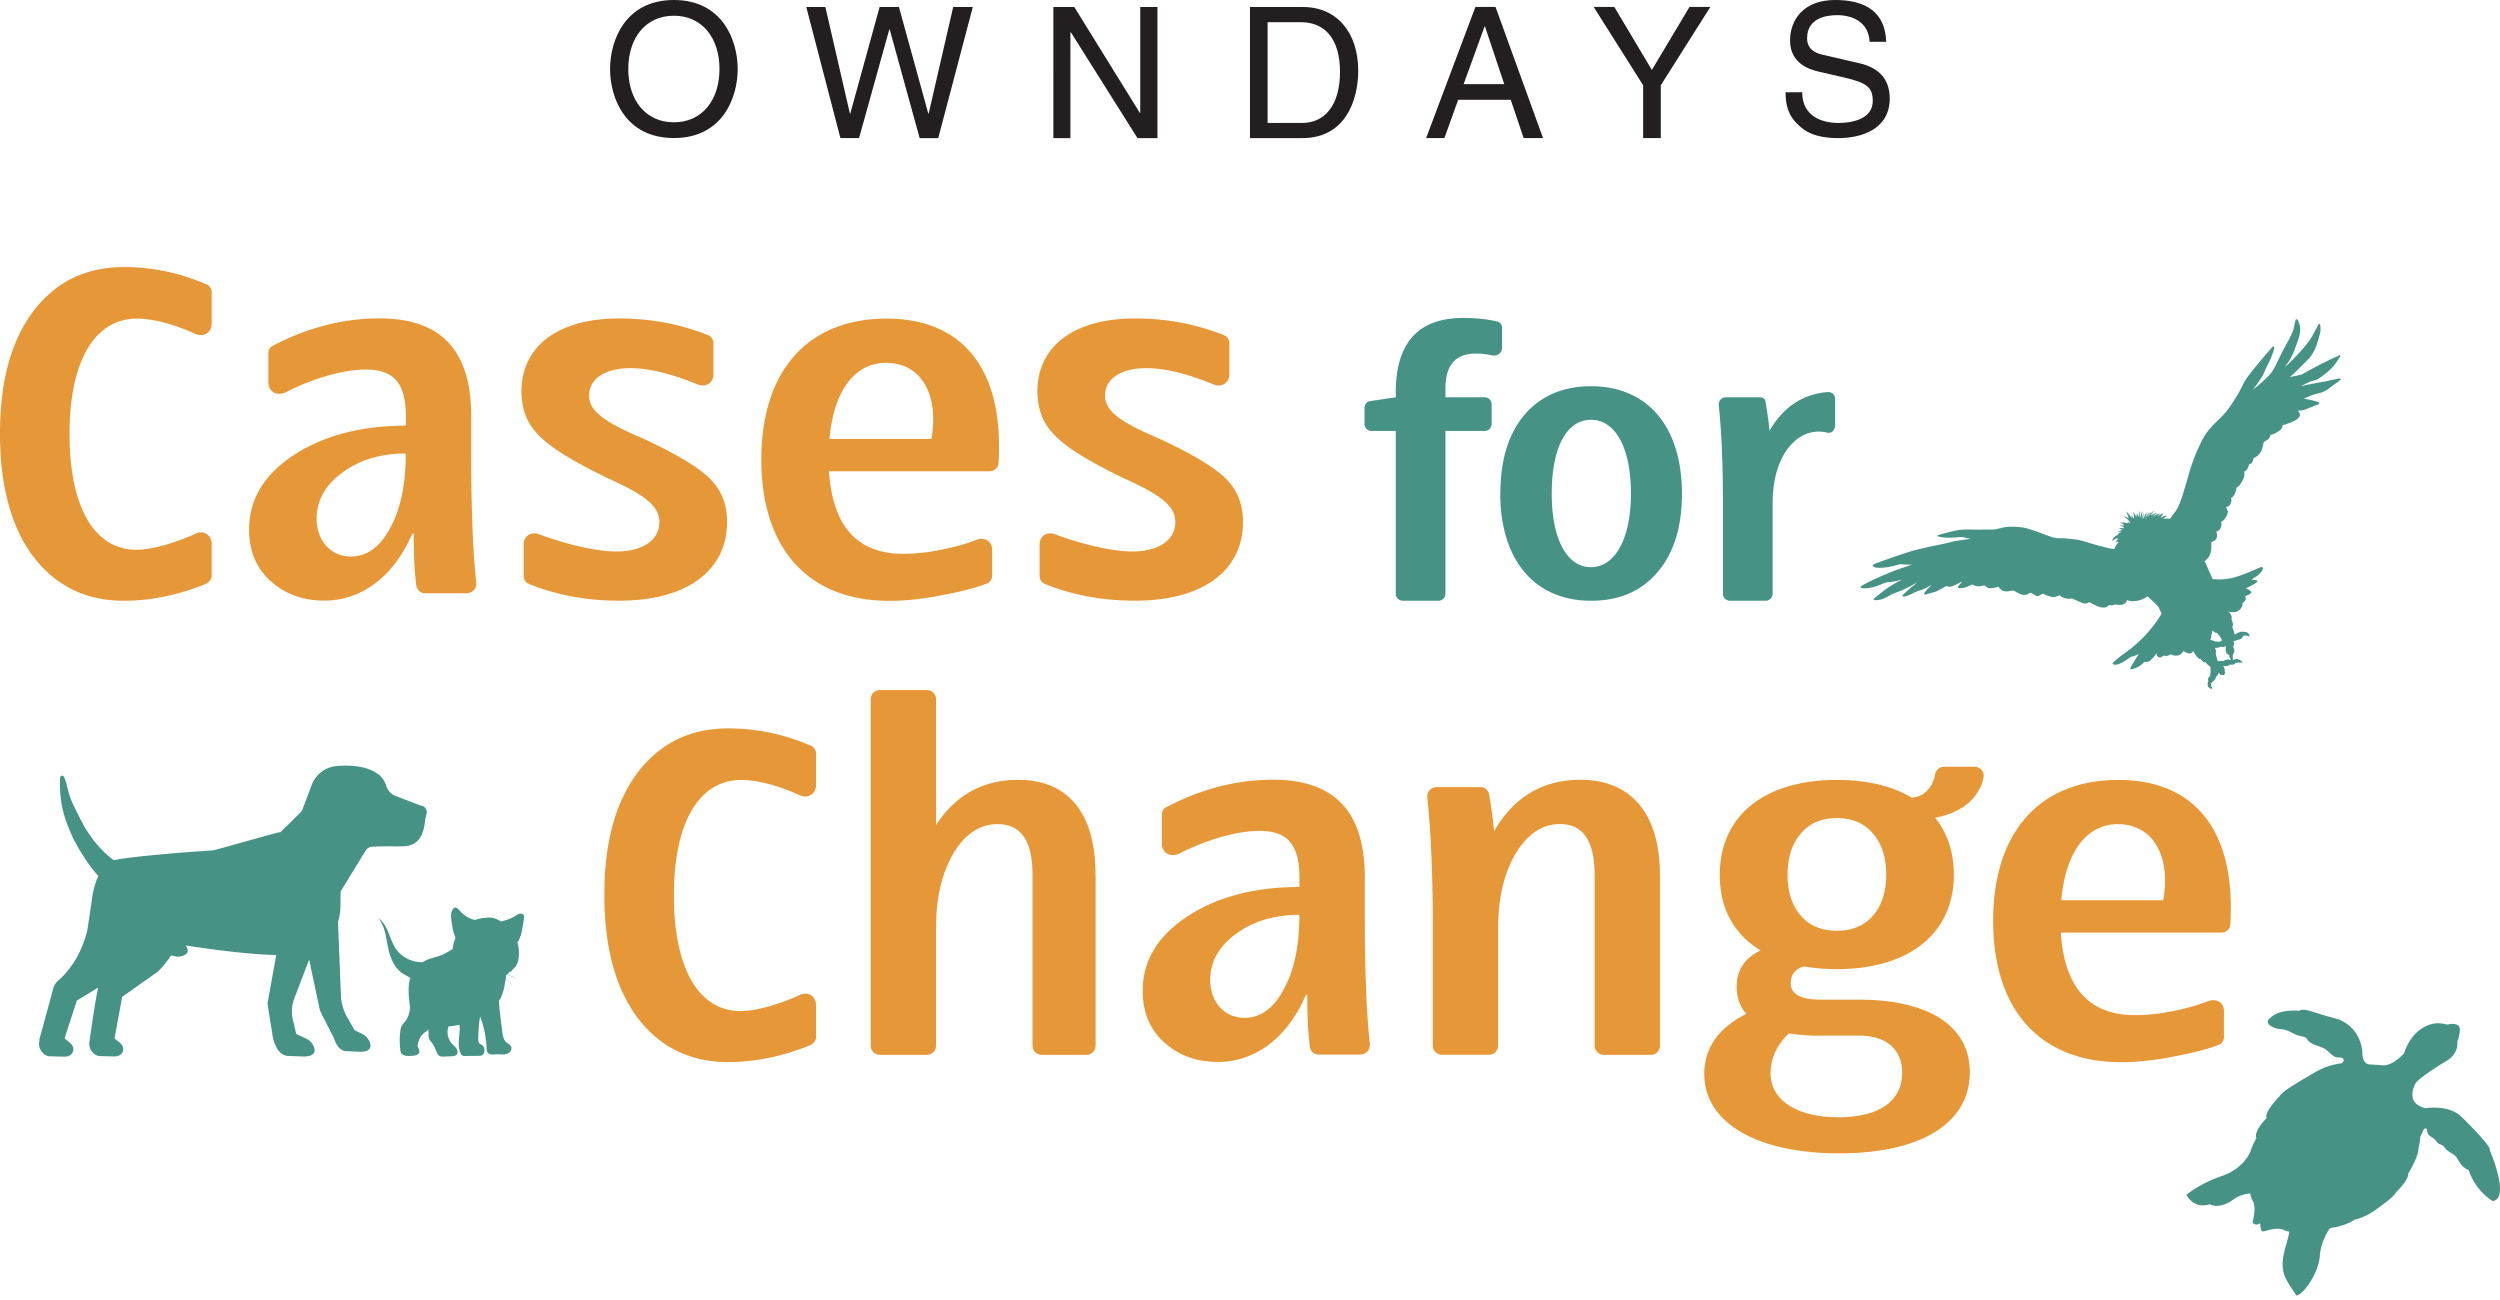
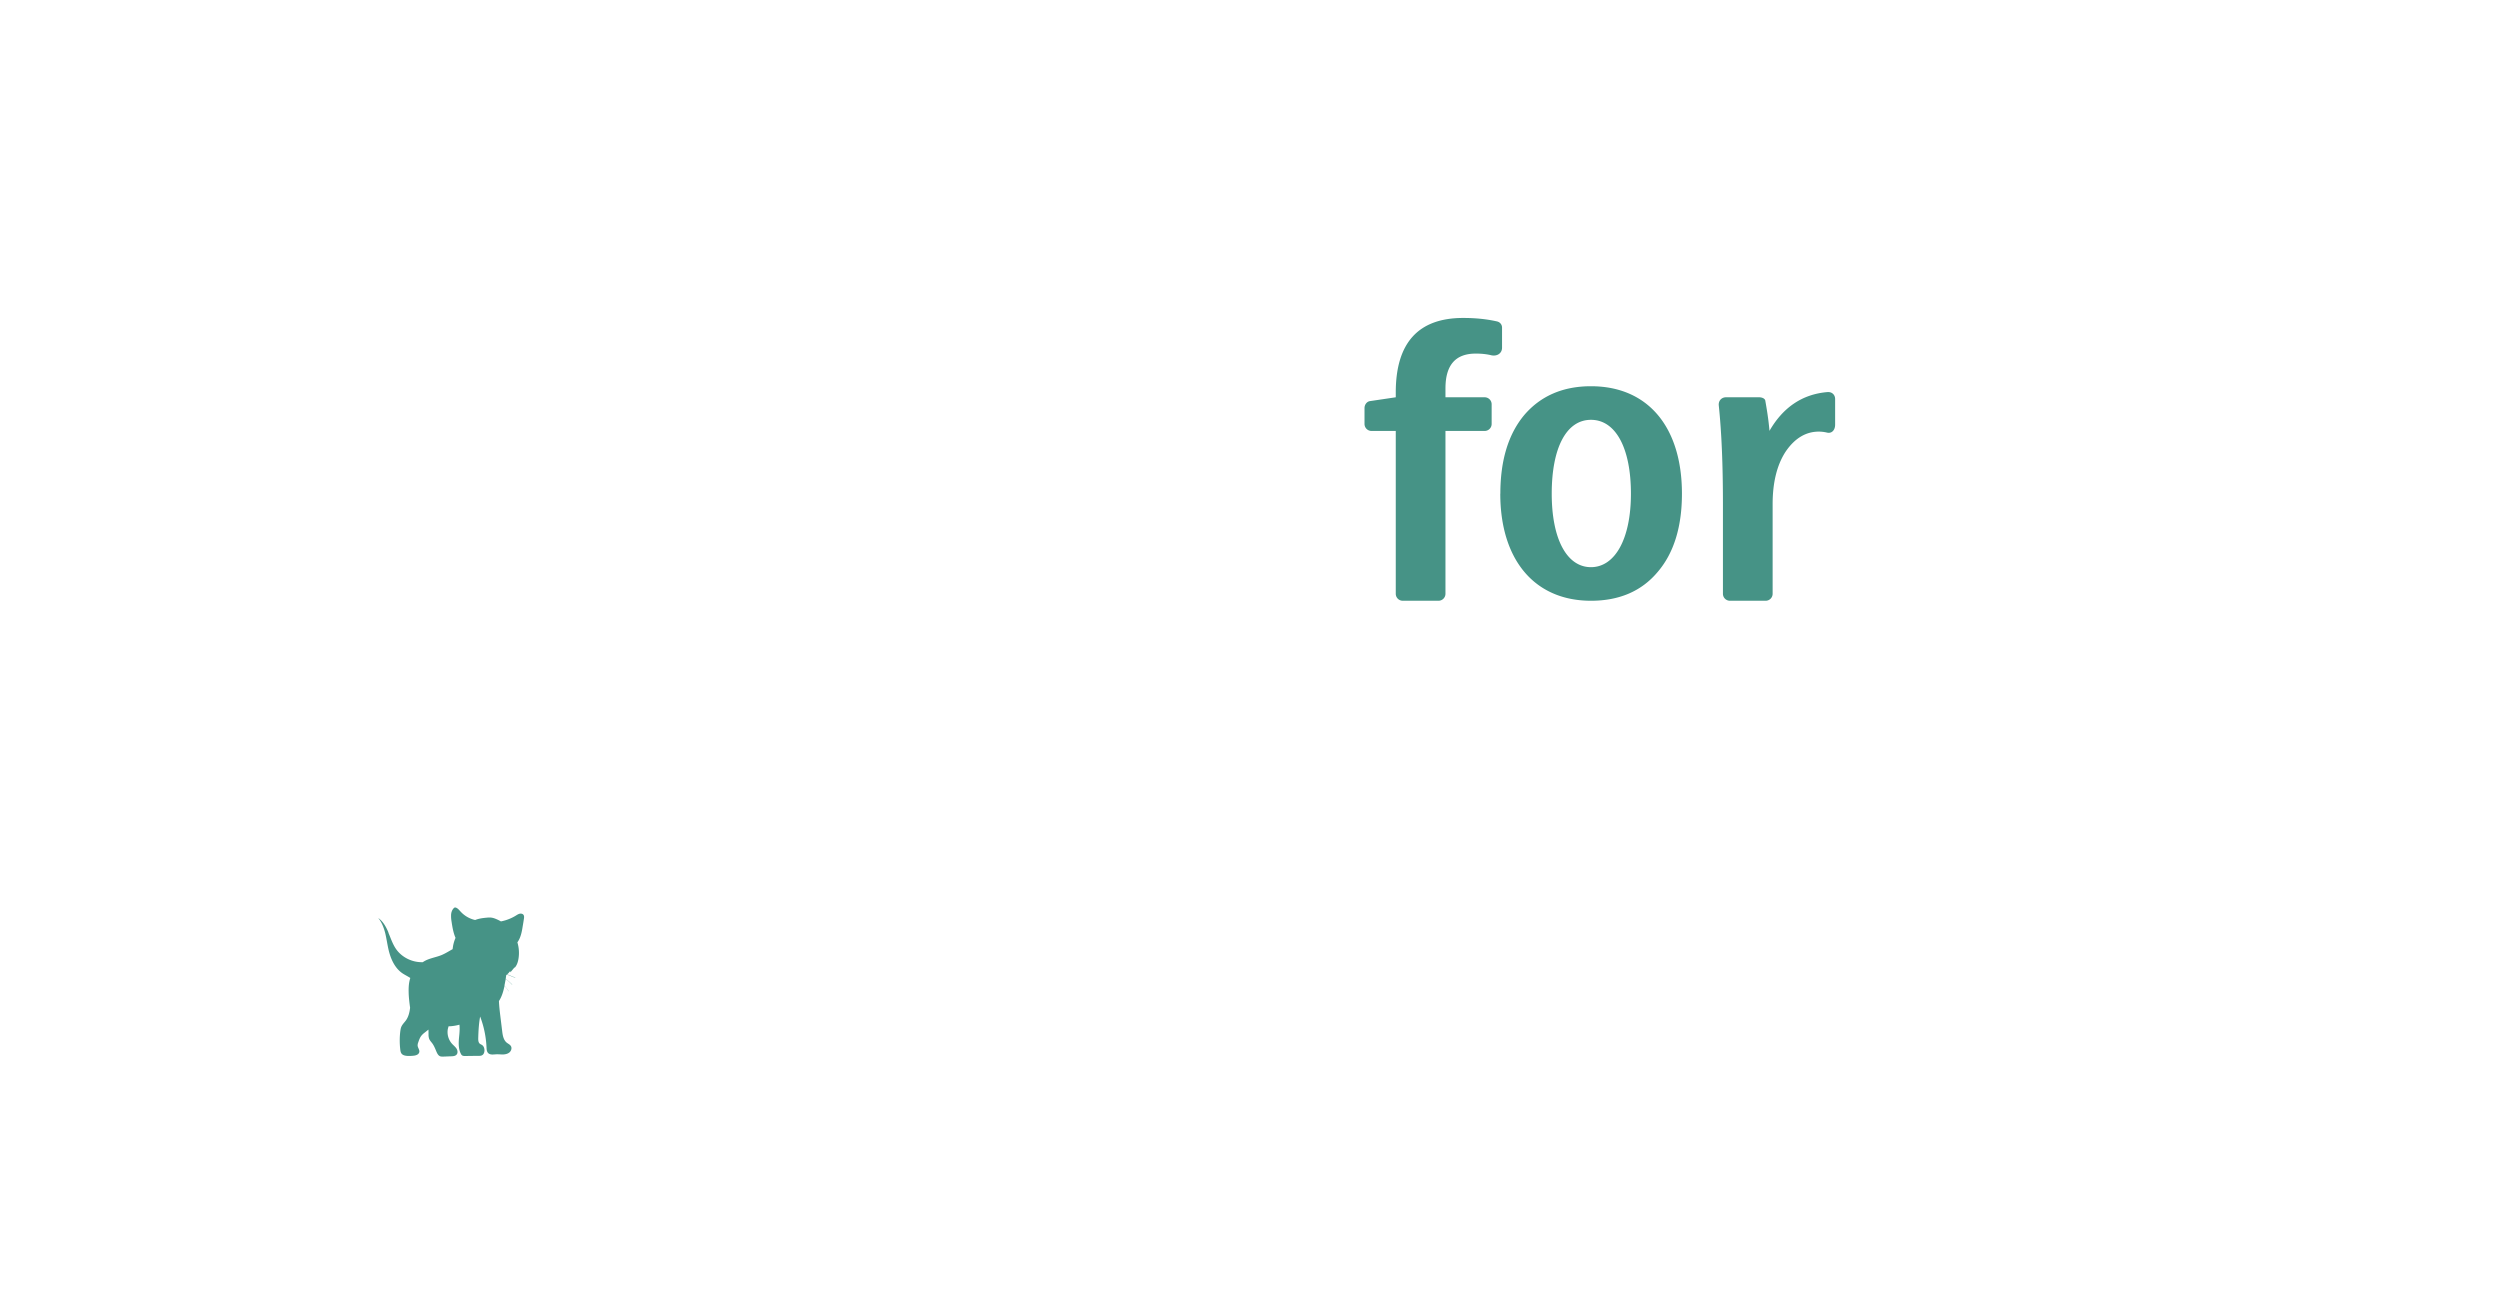
<svg xmlns="http://www.w3.org/2000/svg" width="300" height="156" fill="none" viewBox="0 0 300 156">
  <path fill="#469386" d="m46.603 111.913.131.316c.229.571.44 1.142.79 1.651.712 1.028 1.977 1.625 3.215 1.581.018-.017.036-.026.062-.044.659-.43 1.484-.518 2.204-.816.457-.194.879-.466 1.31-.703a6.52 6.52 0 0 1 .06-.413c0-.035.01-.061.018-.096.062-.29.15-.571.272-.844-.263-.606-.377-1.273-.474-1.932a3.9 3.9 0 0 1-.061-.843c.017-.281.114-.571.307-.773.035-.035.07-.07.114-.088.07-.026.14 0 .211.027.21.096.36.298.527.474a3.35 3.35 0 0 0 1.73.992c.43-.175.905-.237 1.37-.281.202-.017.413-.035.615 0 .158.027.308.071.457.132.22.088.44.193.65.316a5.27 5.27 0 0 0 1.045-.316 5.02 5.02 0 0 0 .755-.386c.14-.088.29-.185.448-.22.167-.035.36 0 .457.132.097.131.08.316.053.483-.044.29-.088.571-.14.861-.106.685-.238 1.405-.642 1.958.193.633.237 1.309.132 1.959-.062.386-.185.781-.44 1.071 0 0 0-.017-.008-.017-.026 0-.044.017-.062.035-.158.184-.307.369-.465.553 0-.053-.018-.114-.018-.167-.105.15-.228.29-.369.404l.975.387s.01.009 0 .017c0 0 0 .009-.017.009l-.984-.386s-.053.052-.088.079v.009c-.017.14-.035.281-.061.421.272.22.535.439.781.685v.018h-.018a7.981 7.981 0 0 0-.763-.677 4.26 4.26 0 0 1-.062.334c-.026.15-.052.299-.088.448.176.22.352.448.519.676v.018h-.01a9.401 9.401 0 0 0-.5-.659c-.131.65-.316 1.291-.667 1.827.017.527.079 1.063.14 1.59.08.667.167 1.344.246 2.011.062.51.15 1.072.553 1.397.167.131.378.219.492.404.15.237.044.571-.166.755-.211.184-.51.246-.791.255-.281 0-.562-.035-.843-.018-.308.018-.659.079-.896-.123-.202-.175-.22-.474-.228-.746a11.853 11.853 0 0 0-.764-3.663c-.159.852-.203 1.722-.229 2.6 0 .246.009.518.202.667.08.062.167.088.246.141.21.132.299.395.299.65v.061c-.018.185-.08.387-.237.492-.141.106-.334.106-.501.106-.518 0-1.036.008-1.555.017-.131 0-.28 0-.395-.079a.493.493 0 0 1-.14-.184c-.282-.545-.282-1.177-.238-1.783.035-.378.08-.756.088-1.142 0-.193 0-.378-.026-.571a5.381 5.381 0 0 1-1.186.193h-.114c-.026.088-.053.176-.079.273-.14.641.053 1.343.492 1.826.175.194.395.361.536.58.14.22.184.536 0 .729-.15.167-.404.185-.624.193-.316.009-.624.027-.94.035-.132 0-.272.009-.395-.035-.246-.096-.369-.369-.474-.615-.14-.342-.281-.685-.5-.974-.124-.159-.264-.308-.343-.501a1.407 1.407 0 0 1-.08-.509c0-.202-.008-.404-.008-.607-.14.115-.29.229-.43.343a2.44 2.44 0 0 0-.387.351c-.202.238-.307.536-.404.826a1.025 1.025 0 0 0-.08.369c0 .202.133.386.185.58a.418.418 0 0 1 .009.254c-.07.281-.404.387-.685.413a4.763 4.763 0 0 1-.703.026c-.28-.017-.597-.07-.755-.307-.088-.132-.114-.29-.132-.448a9.187 9.187 0 0 1 0-2.196c.027-.193.053-.386.132-.562.132-.29.369-.509.553-.764.308-.439.43-.975.492-1.502-.088-.641-.167-1.291-.175-1.941-.01-.553.026-1.115.201-1.634-.307-.202-.658-.368-.957-.57-.904-.624-1.388-1.704-1.642-2.767-.158-.668-.246-1.344-.404-2.011-.167-.668-.413-1.327-.852-1.854.597.413.957 1.09 1.238 1.757h-.017Z" />
-   <path fill="#E69738" d="M3.952 66.733C1.317 63.176 0 58.25 0 52.013c0-6.236 1.317-11.05 3.952-14.606 2.688-3.557 6.306-5.358 10.918-5.358 3.293 0 6.64.659 9.924 2.082.387.167.606.544.606.93v3.778c0 1.097-.983 1.695-2.028 1.203-2.354-1.098-4.99-1.81-6.913-1.81-5.103 0-8.115 5.086-8.115 13.842 0 8.757 2.96 13.895 8.01 13.895 1.81 0 4.55-.764 7.07-1.914.984-.492 1.976.105 1.976 1.203v3.83c0 .386-.272.763-.711.983-3.399 1.37-6.693 2.02-9.82 2.02-4.602 0-8.229-1.81-10.917-5.358Zm28.458 2.951c-1.705-1.59-2.521-3.662-2.521-6.13 0-3.557 1.756-6.57 5.322-8.915 3.566-2.345 8.063-3.557 13.49-3.557v-1.098c0-3.944-1.37-5.639-4.821-5.639-2.635 0-6.306 1.037-9.6 2.732-1.045.492-2.081-.053-2.081-1.203v-3.505c0-.325.166-.711.544-.878 4.172-2.187 8.45-3.285 12.78-3.285 7.456 0 11.022 3.882 11.022 11.76v4.436c0 6.288.167 11.488.606 15.537.053.712-.492 1.256-1.203 1.256h-4.936c-.492 0-.931-.325-1.045-.878-.22-1.528-.325-3.663-.325-6.289h-.167c-2.143 5.033-5.982 8.045-10.584 8.045-2.573 0-4.769-.816-6.473-2.406l-.009.017Zm14.421-6.35c1.265-2.3 1.862-5.252 1.862-8.915-3.013 0-5.542.765-7.624 2.302-2.029 1.475-3.074 3.337-3.074 5.524 0 2.626 1.704 4.54 4.11 4.54 1.924 0 3.514-1.15 4.717-3.442l.009-.009Zm16.617 6.728a1.01 1.01 0 0 1-.606-.931v-3.83c0-.983.879-1.528 1.81-1.203 3.346 1.256 6.965 2.082 9.319 2.082 3.126 0 5.155-1.37 5.155-3.505 0-1.914-1.59-3.232-6.359-5.366-8.115-3.996-10.039-6.016-10.197-10.285 0-5.524 4.444-8.81 11.734-8.81 3.733 0 7.29.66 10.698 2.02.386.168.606.545.606.932v3.777c0 .983-.931 1.59-1.862 1.203-3.18-1.309-5.867-1.968-8.116-1.968-3.012 0-4.936 1.257-4.936 3.285 0 1.748 1.537 3.066 6.307 5.086 4.057 1.862 6.798 3.504 8.168 4.865 1.37 1.37 2.081 3.066 2.081 5.2 0 5.911-4.883 9.468-12.946 9.468-3.89 0-7.51-.659-10.856-2.02Zm56.379-14.492c-.053.606-.545.984-1.098.984H99.476c.44 6.622 3.399 9.907 8.941 9.907 1.59 0 3.452-.22 5.542-.711 1.204-.273 2.302-.606 3.233-.984.983-.325 1.862.167 1.862 1.203v3.118c0 .387-.22.764-.606.931-1.423.545-3.18.984-5.261 1.37-2.354.492-4.55.712-6.474.712-9.705 0-15.352-6.236-15.352-16.96s5.647-16.908 15.028-16.908c8.721 0 13.49 5.525 13.49 15.265 0 .659 0 1.37-.052 2.082v-.009Zm-8.063-2.898c.167-.817.219-1.643.219-2.407 0-4.102-2.195-6.728-5.647-6.728-3.786 0-6.306 3.39-6.798 9.135h12.226Zm13.596 17.39a1.01 1.01 0 0 1-.606-.931v-3.83c0-.983.878-1.528 1.809-1.203 3.346 1.256 6.965 2.082 9.319 2.082 3.127 0 5.155-1.37 5.155-3.505 0-1.914-1.589-3.232-6.358-5.366-8.116-3.996-10.039-6.016-10.197-10.285 0-5.524 4.444-8.81 11.734-8.81 3.732 0 7.289.66 10.697 2.02.387.168.606.545.606.932v3.777c0 .983-.931 1.59-1.862 1.203-3.179-1.309-5.867-1.968-8.115-1.968-3.013 0-4.936 1.257-4.936 3.285 0 1.748 1.537 3.066 6.306 5.086 4.058 1.862 6.798 3.504 8.168 4.865 1.37 1.37 2.082 3.066 2.082 5.2 0 5.911-4.884 9.468-12.946 9.468-3.891 0-7.51-.659-10.856-2.02Z" />
  <path fill="#469386" d="M173.456 46.594v1.08h4.707a.84.84 0 0 1 .835.834v2.372a.84.84 0 0 1-.835.834h-4.707v19.543a.84.84 0 0 1-.835.834h-4.295a.84.84 0 0 1-.834-.834V51.714h-2.916a.84.84 0 0 1-.834-.834v-1.915c0-.413.289-.79.667-.834l3.083-.457v-.58c0-5.946 2.705-8.94 8.089-8.94 1.414 0 2.749.122 4.04.412.378.08.624.378.624.747v2.415c0 .668-.58 1.036-1.247.913-.668-.166-1.291-.21-1.915-.21-2.415 0-3.627 1.37-3.627 4.163Zm6.587 12.647c0-3.996.957-7.149 2.872-9.441 1.958-2.284 4.628-3.452 8.001-3.452 6.877 0 10.917 4.945 10.917 12.893 0 3.953-.957 7.115-2.916 9.398-1.914 2.284-4.584 3.452-8.001 3.452-6.798 0-10.882-4.945-10.882-12.85h.009Zm15.669 0c0-5.489-1.836-8.862-4.796-8.862s-4.708 3.373-4.708 8.862c0 5.49 1.836 8.819 4.708 8.819s4.796-3.373 4.796-8.819Zm23.591-12.191c.544-.043.913.334.913.835v3.074c0 .667-.413 1.08-.957.957a4.345 4.345 0 0 0-1.001-.123c-1.546 0-2.872.79-3.961 2.372-1.046 1.58-1.581 3.697-1.581 6.324v10.768a.84.84 0 0 1-.835.834h-4.295a.84.84 0 0 1-.834-.834V60.4c0-4.655-.167-8.608-.501-11.77-.044-.544.334-.957.879-.957h3.961c.377 0 .711.167.746.413.167.957.378 2.16.501 3.618 1.625-2.828 3.961-4.408 6.965-4.654Z" />
-   <path fill="#E69738" d="M76.474 122.093c-2.635-3.558-3.953-8.485-3.953-14.721 0-6.236 1.318-11.049 3.953-14.606 2.687-3.557 6.306-5.358 10.917-5.358 3.293 0 6.64.66 9.925 2.082.386.167.606.545.606.931v3.777c0 1.098-.984 1.695-2.03 1.203-2.353-1.098-4.988-1.81-6.911-1.81-5.103 0-8.116 5.086-8.116 13.843 0 8.756 2.96 13.894 8.01 13.894 1.81 0 4.55-.764 7.07-1.914.984-.492 1.977.105 1.977 1.203v3.829c0 .387-.273.764-.712.984-3.399 1.37-6.692 2.02-9.82 2.02-4.601 0-8.229-1.809-10.916-5.357Zm54.999-17.127v20.517c0 .606-.492 1.098-1.098 1.098H125a1.099 1.099 0 0 1-1.098-1.098v-20.517c0-4.049-1.37-6.07-4.172-6.07-2.143 0-3.891 1.151-5.323 3.505-1.37 2.354-2.081 5.305-2.081 8.915v14.167c0 .606-.492 1.098-1.098 1.098h-5.648a1.098 1.098 0 0 1-1.097-1.098V83.904c0-.606.491-1.098 1.097-1.098h5.648c.606 0 1.098.492 1.098 1.098v15.098c2.354-3.61 5.647-5.419 9.872-5.419 5.981 0 9.266 3.996 9.266 11.383h.009Zm8.168 20.078c-1.704-1.59-2.521-3.663-2.521-6.131 0-3.557 1.757-6.57 5.323-8.915 3.566-2.353 8.063-3.557 13.49-3.557v-1.098c0-3.943-1.37-5.638-4.821-5.638-2.635 0-6.307 1.036-9.6 2.731-1.045.492-2.082-.052-2.082-1.203v-3.505c0-.325.167-.71.545-.878 4.172-2.187 8.449-3.285 12.779-3.285 7.457 0 11.023 3.883 11.023 11.761v4.435c0 6.289.167 11.488.606 15.537.052.712-.492 1.256-1.204 1.256h-4.936c-.491 0-.931-.325-1.045-.878-.219-1.528-.325-3.662-.325-6.289h-.167c-2.143 5.033-5.981 8.046-10.583 8.046-2.574 0-4.769-.817-6.473-2.407l-.009.018Zm14.422-6.35c1.264-2.302 1.862-5.253 1.862-8.915-3.013 0-5.542.764-7.624 2.301-2.029 1.475-3.074 3.337-3.074 5.524 0 2.627 1.704 4.541 4.11 4.541 1.924 0 3.514-1.15 4.717-3.443l.009-.008Zm45.136-13.676v20.465c0 .606-.492 1.098-1.098 1.098h-5.648a1.099 1.099 0 0 1-1.098-1.098v-20.465c0-4.101-1.37-6.13-4.172-6.13-2.143 0-3.89 1.203-5.322 3.557-1.37 2.354-2.082 5.305-2.082 8.862v14.167c0 .606-.492 1.098-1.098 1.098h-5.647a1.099 1.099 0 0 1-1.098-1.098v-14.281c0-6.131-.219-11.33-.659-15.485-.052-.711.44-1.256 1.151-1.256h5.208c.492 0 .931.325 1.045.817.22 1.203.44 2.68.606 4.488 2.354-4.101 5.815-6.183 10.364-6.183 6.034 0 9.539 3.996 9.539 11.436l.009.008Zm37.679-13.016c.711 0 1.264.544 1.15 1.256-.492 2.46-2.521 4.269-5.814 4.866 1.484 1.862 2.248 4.154 2.248 6.842 0 7-5.322 11.33-14.035 11.33a23.13 23.13 0 0 1-3.952-.325c-1.045.272-1.59.983-1.59 2.02 0 1.309 1.203 1.967 3.619 1.967h4.549c8.502 0 13.324 3.232 13.324 8.704 0 6.131-5.867 9.741-15.686 9.741-9.82 0-16.179-3.663-16.179-9.521 0-3.118 1.704-5.525 5.042-7.22-.764-.878-1.151-1.967-1.151-3.232 0-2.02.931-3.443 2.855-4.374-3.233-2.02-4.884-5.033-4.884-9.082 0-7.061 5.323-11.382 14.035-11.382 3.619 0 6.64.711 8.994 2.134 1.485-.105 2.521-1.256 2.793-2.731.106-.607.545-.984 1.098-.984h3.566l.018-.009Zm-18.699 32.278c-1.265 0-2.468-.106-3.514-.273-1.484 1.423-2.195 3.013-2.195 4.813 0 3.232 3.232 5.253 8.115 5.253 4.884 0 7.677-1.915 7.677-5.367 0-2.793-1.924-4.435-5.209-4.435h-4.883l.009.009Zm2.248-12.587c1.809 0 3.294-.606 4.33-1.809 1.036-1.203 1.59-2.846 1.59-4.927 0-2.082-.545-3.724-1.59-4.927-1.045-1.256-2.521-1.862-4.33-1.862-1.809 0-3.294.606-4.33 1.862-1.045 1.203-1.59 2.845-1.59 4.927 0 2.081.545 3.724 1.59 4.927 1.045 1.203 2.521 1.809 4.33 1.809Zm47.217-.764c-.052.606-.544.984-1.097.984h-19.253c.439 6.622 3.399 9.907 8.941 9.907 1.59 0 3.452-.219 5.542-.711 1.204-.272 2.302-.606 3.233-.984.983-.325 1.862.167 1.862 1.203v3.118c0 .387-.22.765-.606.931-1.423.545-3.18.984-5.261 1.371-2.354.491-4.55.711-6.474.711-9.705 0-15.352-6.236-15.352-16.96s5.647-16.907 15.027-16.907c8.722 0 13.491 5.524 13.491 15.265 0 .658 0 1.37-.053 2.081v-.009Zm-8.062-2.898c.167-.817.219-1.642.219-2.407 0-4.101-2.195-6.727-5.647-6.727-3.786 0-6.306 3.39-6.798 9.134h12.226Z" />
-   <path fill="#469386" d="m50.564 96.7-3.048-1.167a1.884 1.884 0 0 1-1.177-1.265 2.797 2.797 0 0 0-.896-1.326l-.079-.07.027.052c-1.775-1.431-5.12-.984-5.12-.984a3.494 3.494 0 0 0-2.855 2.223l-1.195 3.162-1.862 1.861-.017-.017-.703.703c-.08 0-.15.017-.229.026-.043 0-.078.017-.122.026h-.027l-.053.018s-.061.017-.105.026a5.467 5.467 0 0 1-.307.088l-.202.053c-.15.044-.308.088-.492.131l-.255.071-.272.079s-.026 0-.035.009l-.448.122c-.641.176-1.353.378-2.047.571l-.342.097-.334.097-.325.087c-1.23.343-2.187.606-2.187.606a2.113 2.113 0 0 1-.404.071c-1.344.088-8.888.597-11.752 1.159a.066.066 0 0 0-.043.018c-.07-.053-.141-.097-.202-.15-.07-.052-.132-.105-.202-.158a12.116 12.116 0 0 1-1.204-1.133l-.035-.035c-.193-.211-.386-.43-.57-.65-.01-.017-.027-.026-.036-.044a16.268 16.268 0 0 1-.5-.658c-.01-.018-.027-.036-.036-.053-.035-.044-.061-.097-.096-.141-.255-.369-.5-.737-.712-1.106-.008-.018-.026-.035-.035-.053h.027l-.018-.035a13.602 13.602 0 0 1-.457-.852c-.088-.185-.184-.369-.28-.553-.203-.404-.414-.817-.616-1.265a9.826 9.826 0 0 1-.509-1.476c-.018-.079-.044-.167-.062-.246-.14-.544-.263-1.054-.439-1.396a.25.25 0 0 0-.22-.14.242.242 0 0 0-.245.236c-.044.712-.018 1.511.088 2.512.105 1.037.439 2.275.922 3.47.255.632.483 1.15.72 1.625v.026l.035-.009c.237.474.492.94.8 1.432.079.123.158.254.245.377a17.976 17.976 0 0 0 1.783 2.372c-.456.957-.694 2.081-.816 3.109v.035l-.527 3.469a14.74 14.74 0 0 1-.598 1.792 11.671 11.671 0 0 1-1.16 2.205h-.025a9.176 9.176 0 0 1-1.687 1.932 1.89 1.89 0 0 0-.606.957c-.421 1.625-1.66 6.096-1.669 6.14v.026h.036c-.018.053-.027.114-.036.167a1.53 1.53 0 0 0 .334 1.3c.255.316.597.5.914.5l1.765.044c.466 0 .826-.184.984-.509.149-.29.105-.65-.106-.931a3.147 3.147 0 0 0-.535-.492 5.273 5.273 0 0 1-.325-.264l.87-2.678.605-1.854 2.556-1.554c-.422 1.897-1.036 6.438-1.036 6.438-.194.931.57 1.774 1.23 1.774l1.765.044c.983 0 1.29-.843.86-1.414-.228-.299-.597-.51-.852-.756l.914-4.979 4.312-3.048c.633-.65 1.133-1.3 1.572-1.941l.378.096c.571.202 1.344-.079 1.546-.395.123-.202.044-.571-.176-.878 3.9.588 7.861 1.089 10.856 1.142l-.852 4.725-.184 1.019c-.018.202.465 3.083.58 3.724h-.018v.026c0 .026.342 2.617 1.94 2.617l1.828.071c.676 0 1.106-.158 1.256-.483.149-.308.017-.765-.352-1.212-.272-.325-.702-.51-1.124-.694-.255-.106-.492-.211-.676-.343l-.404-1.695a4.361 4.361 0 0 1 .167-2.529l1.019-2.662.772-2.011 1.23 5.814c.044.22.123.422.22.624l1.51 2.96c.237.729.685 1.59 1.537 1.59l1.678.07c1.537 0 1.309-.993.808-1.651-.36-.483-1.072-.659-1.546-.958l-.87-1.528a5.785 5.785 0 0 1-.755-2.609l-.351-8.809c.07-.237.132-.474.176-.703.114-.641.131-1.264.131-1.844v-1.115l.975-1.599 2.02-3.302a1.02 1.02 0 0 1 .879-.492h.421l-.044-.027h.246l1.792-.026-.018.026 1.09-.017c.843 0 1.475-.22 1.932-.712.448-.491.72-1.238.843-2.292 0-.026 0-.061.009-.088 0-.026 0-.061.008-.087l.202-.87a.867.867 0 0 0-.614-.835l-.044.027Zm211.776 46.691c.131-.07 1.537-1.326 4.277-2.266s3.452-2.986 3.452-2.986c.21-.72.702-1.581.702-1.581-.377-.808 1.247-2.406 1.247-2.406-.448-.58 1.537-2.6 1.537-2.6.246-.492 1.45-1.256 4.278-2.89a8.079 8.079 0 0 1 3.135-1.063c.176-.096.325-.281.264-.465-.044-.132-.193-.202-.334-.228-.14-.018-.281 0-.422-.018-.553-.061-.895-.597-1.343-.922-.703-.501-1.739-.51-2.24-1.203-.053-.08-.105-.167-.176-.229a.755.755 0 0 0-.281-.123c-.237-.061-.483-.096-.711-.175-.536-.167-1.001-.536-1.546-.668-.281-.07-.571-.07-.861-.123a2.45 2.45 0 0 1-.764-.29c-.175-.105-.342-.237-.404-.43-.061-.193.053-.483.246-.518 1.028-1.177 3.478-.914 3.478-.914.773-.395 1.722.255 4.207.87 2.486.623 3.373 2.766 3.408 4.303.018.852.404 1.16.747 1.256.746.044 1.668.106 1.668.106s.984.255 2.583-1.423c0 0 .535-2.011 2.23-3.048 1.687-1.027 2.767-.316 3.092-.43.325-.105 1.37-.167 1.37.571s-.307 1.537-.307 1.537.254 1.37-1.344 2.31c-1.599.94-3.487 2.266-3.671 2.679 0 0-1.388 2.345 1.203 2.959 0 0 2.723-.465 4.26.984 1.537 1.458 3.732 3.83 3.443 4.032 0 0 2.512 5.77.377 6.13 0 0-2.02-1.089-2.898-3.724-.501-.176-.834-.527-1.124-.975-.167-.246-.281-.536-.501-.738-.176-.166-.404-.272-.606-.404a2.683 2.683 0 0 1-.65-.571c-.096-.114-.193-.245-.325-.316-.096-.052-.211-.07-.316-.114-.246-.114-.369-.378-.571-.571-.299-.29-.799-.439-.869-.852-.027-.167 0-.395-.167-.448-.132-.044-.255.097-.317.22-.122.246-.202.527-.36.729-.052.878-.219 1.449-.219 1.449.009 1.028-1.247 3.039-1.247 3.039.114.72-1.423 2.205-1.423 2.205-.36.667-2.17 1.897-2.17 1.897-1.589 1.229-2.837 1.405-2.837 1.405-1.08.773-2.652.957-2.652.957a16.91 16.91 0 0 0-.334.106c-.448.694-1.08 1.906-1.168 3.249-.132 2.117-2.038 4.761-2.819 4.787-.229-.351-.422-.632-.65-.984-.343-.535-.685-1.071-.861-1.677-.29-1.001-.088-2.082.184-3.083.176-.632.369-1.273.492-1.915-.237-.035-.456-.087-.614-.175-.826-.466-2.328.158-2.591.149-.264-.009-.317-.984-.317-.984-.641.404-.913-.123-.913-.123s.527-1.712.035-2.529c-.14-.229-.237-.562-.299-.922-.702.07-1.405.263-1.958.676-1.792 1.335-2.907.615-2.907.615-1.977.641-2.811-1.16-2.811-1.16l-.017.044Z" />
-   <path fill="#469386" fill-rule="evenodd" d="M280.564 42.73a11.08 11.08 0 0 0-1.256.57c-.263.14-.623.316-.79.395-.211.097-.606.308-1.291.685-.94.519-1.002.554-1.168.598-.176.052-1.212.255-1.248.246a.52.52 0 0 1 .123-.114c.281-.22 1.977-1.898 2.249-2.214.193-.228.351-.492.527-.825.202-.413.316-.73.518-1.423.184-.659.211-.756.228-.923.018-.193-.017-.729-.044-.781-.035-.053-.096-.08-.14-.062-.035.018-.114.15-.202.325-.044.08-.149.281-.237.44-.088.158-.22.404-.299.553a7.092 7.092 0 0 1-.606.94c-.255.342-1.001 1.194-1.44 1.642-.15.158-.396.413-.554.562-.263.272-.658.633-.702.641-.009 0 .07-.114.175-.263a6.581 6.581 0 0 0 .879-1.599c.061-.158.167-.456.246-.658.36-.94.483-1.423.491-1.906 0-.325-.026-.492-.158-.843-.123-.334-.219-.449-.325-.396-.052.027-.07.044-.123.281-.07.264-.14.624-.175.817-.044.264-.378.993-.808 1.766a56.01 56.01 0 0 0-1.3 2.547c-.264.535-.492.913-.72 1.176a17.94 17.94 0 0 1-1.283 1.213c-.175.149-.412.35-.535.448-.123.096-.22.175-.229.175 0 0 .053-.079.123-.167a9.78 9.78 0 0 0 .308-.421c.096-.14.272-.404.395-.58.272-.378.395-.615.553-.992.07-.159.158-.37.202-.457.044-.088.176-.36.299-.597.123-.246.237-.492.263-.563l.176-.465c.193-.5.255-.79.202-.887-.035-.053-.114-.062-.167-.018-.079.07-.992 1.142-1.282 1.485-.158.193-.457.553-.668.808-.79.957-1.221 1.528-1.458 1.958-.052.088-.184.36-.316.615-.123.255-.325.632-.448.843a33.89 33.89 0 0 1-1.229 1.88c-.255.334-.563.667-1.037 1.124-1.317 1.256-1.721 1.818-2.398 3.276-.579 1.256-.922 2.205-1.343 3.724-.123.422-.264.922-.325 1.107-.062.184-.15.483-.202.667-.106.36-.202.633-.422 1.23-.211.57-.351.825-.685 1.247a8.938 8.938 0 0 0-.509.72c-.308-.132-.826 0-.826 0 .219-.237.527-.369.527-.369-.343-.096-.782.22-.782.22-.061-.088.316-.518.316-.518-.36.035-.729.386-.729.386.009-.123.334-.369.334-.369-.492.053-.957.396-.957.396.167-.246.571-.457.571-.457-.246-.053-.747.29-.747.29.079-.325.492-.58.492-.58-.606.202-.87.79-.87.79.044-.36.378-.676.378-.676-.58.343-.676.94-.676.94.017-.404.255-.913.255-.913-.378.36-.457.834-.457.834-.097-.167.026-.633.026-.633-.211.176-.184.677-.184.677-.123-.264.044-.975.044-.975-.264.351-.264.8-.264.8-.14-.115-.07-.835-.07-.835-.114.175-.158.764-.158.764-.088-.097-.167-.474-.167-.474-.097.175-.079.491-.079.491-.114-.307-.457-.685-.457-.685.141.22.229.905.141.844-.088-.062-.281-.492-.281-.492l.061.439-.667-.826.281.87c-.317-.255-.641-.229-.641-.229.623.246.79.782.79.782l-.263-.096-.036.131c-.562-.22-.878-.035-.878-.035.509.088.474.308.474.308-.289-.08-.544.026-.544.026.659.079.492.307.492.307-.255-.114-.615.018-.615.018.465.026.404.228.404.228-.246-.053-.668.281-.668.281.422-.228.589-.096.589-.096l-.343.158-.035.167c-.72.28-.72.764-.72.764.527-.5.782-.255.782-.255-.238.035-.36.466-.36.466.237-.229.368-.088.368-.088-.237.175-.465.676-.535.825-.106 0-.22-.017-.325-.035-.554-.096-1.959-.457-2.609-.676-.764-.255-1.475-.422-2.081-.474a7.383 7.383 0 0 1-.484-.053 6.05 6.05 0 0 0-.895-.053c-.677 0-.87-.044-1.783-.386-.589-.22-1.028-.387-1.204-.448a51.59 51.59 0 0 0-1.264-.395c-.387-.097-1.353-.176-1.88-.15-.474.018-.588.035-1.203.185-.589.14-.738.158-1.124.149h-.615c-.492.018-.958.018-1.66 0-.773-.017-1.256.009-1.757.097-.536.096-2.134.51-2.257.58-.053.026-.07.078-.044.122.026.044.501.14.826.158.544.044.904.035 1.502-.026.527-.053.579-.053.974.044.202.053.413.097.484.105.061 0 .114.018.114.018 0 .017-.352.079-.756.132-.816.105-1.282.193-1.818.333-.325.08-.694.167-1.519.334-1.283.264-2.459.545-3.162.756-.641.193-2.521.834-4.005 1.378a1.973 1.973 0 0 0-.325.15c-.079.052-.097.07-.105.123-.009.096.079.184.281.237.509.14 1.721 0 2.705-.308.228-.079.29-.079.658-.044.246.018.51.027 1.002.027.035 0 .052 0 .035.009a89.08 89.08 0 0 0-1.888.64c-1.169.431-3.075 1.283-3.909 1.757-.272.15-.29.167-.316.229-.053.132.017.175.281.193.65.035 1.177-.08 2.231-.492.492-.193.536-.21.984-.255.36-.035.562-.07 1.106-.202.167-.035.299-.07.299-.061 0 0-.132.07-.281.14-.36.176-1.283.72-1.572.94-.317.237-.94.72-1.248.975-.219.185-.263.228-.272.272-.017.106.132.141.492.097.501-.061.65-.123 1.493-.57.395-.212.545-.282.676-.317.457-.14 1.169-.466 1.968-.896a11.2 11.2 0 0 1 .623-.325s-.044.035-.096.08c-.264.192-.589.456-1.054.869-.272.246-.527.474-.554.5-.061.062-.114.167-.096.194.026.044.176.061.325.026.228-.053.334-.097.746-.281.606-.29.756-.352 1.195-.483.263-.088.307-.106.755-.352.264-.14.466-.245.457-.228a3.113 3.113 0 0 1-.255.255 3.648 3.648 0 0 0-.518.58c-.123.166-.141.228-.088.28.035.036.123.018.527-.096.185-.053.404-.114.501-.14.36-.088.5-.15 1.089-.475l.553-.307.167.052c.202.07.308.062.553-.035.22-.079.642-.28.887-.421.097-.062.203-.106.22-.114.044 0-.07.158-.299.421-.254.308-.228.36.22.351.325-.008.518-.061 1.063-.307.149-.061.281-.114.29-.123.017 0 .07.026.123.061.131.088.465.167.65.159.079 0 .245-.027.351-.053.114-.026.237-.044.272-.053.079 0 .185.053.264.14.07.08.123.115.254.15.255.07.519.044.975-.079.123-.035.229-.061.237-.061 0 0 .062.061.123.14.132.158.273.272.413.343.202.096.553.105.975.017.264-.052.325-.052.439.026.15.097.571.317.764.387.237.088.308.097.554.053a.785.785 0 0 0 .377-.14l.176-.106.114.035c.062.017.211.105.334.184.369.246.483.246.834.018.246-.15.194-.158.554.017.254.123.702.264.904.273.158.008.334-.035.571-.132.106-.044.202-.088.211-.088l.088.07c.044.036.149.106.237.15.369.184.527.21.984.184h.228l.325.14c.747.352 1.045.457 1.291.449.114 0 .141-.01.264-.088.114-.07.149-.08.184-.07.018 0 .149.079.29.158.281.158.817.395.992.439.167.035.404.052.545.035a.922.922 0 0 0 .439-.228l.079-.07.123.026a.63.63 0 0 0 .439-.044c.114-.053.141-.053.308-.027.272.035.57.035.729 0 .228-.052.395-.193.518-.439l.052-.114.053.026c.378.176 1.098.15 1.678-.079.14-.052.29-.123.465-.237l.255-.158.123.123c.07.07.255.246.413.386.509.457.65.607.746.756.114.193.387.773.387.817 0 .017-.062.131-.132.246-.404.685-1.3 1.827-2.003 2.556a28.99 28.99 0 0 1-1.414 1.29c-.123.106-.448.343-.711.536-.571.404-.843.615-1.212.94-.316.272-.387.351-.378.422.027.158.334.184.703.07.255-.08.782-.378 1.177-.668l.272-.202.193-.043c.106-.027.29-.088.404-.132.114-.053.255-.106.299-.123l.079-.035-.202.307c-.105.167-.281.448-.378.615-.105.167-.228.386-.29.483a2.126 2.126 0 0 0-.14.246c-.035.088-.009.158.07.158.149.018.641-.15.914-.307a3.86 3.86 0 0 0 .597-.457l.123-.123h.123c.184.026.29 0 .448-.088.219-.123.527-.457.781-.834l.088-.123v.088c.018.184.132.368.272.421.123.044.229.018.431-.105l.184-.114.158.035c.185.044.264.026.483-.097l.167-.097.062.036a.99.99 0 0 0 .421.131c.457.035.677-.061.949-.404.061-.079.114-.14.114-.14s.062.044.141.088c.237.149.527.237.685.193a.452.452 0 0 0 .263-.202c.027-.044.053-.07.053-.08 0 0 .097.133.202.308.263.43.483.65.615.633.035 0 .061.008.096.052.106.123.22.237.334.316.088.062.123.08.167.062.105-.035.105-.026.149.044.053.096.194.246.369.377l.15.115v.114c0 .061 0 .202.008.307 0 .106 0 .246-.008.317a.974.974 0 0 0-.027.22c0 .096 0 .113-.088.192-.158.158-.202.299-.158.492a.478.478 0 0 1-.026.21c-.053.15-.053.361 0 .475.035.106.158.211.307.264.079.035.132.044.158.026.062-.035.062-.079-.017-.21a.445.445 0 0 1-.079-.238v-.14c.026-.07.184-.255.29-.334.14-.106.246-.272.316-.466.044-.114.07-.175.123-.21a.418.418 0 0 0 .175-.352c0-.035 0-.035.036.035.043.106.175.237.254.246.027 0 .114.018.185.018.14.017.193 0 .246-.088.052-.088.061-.167.026-.316a1.226 1.226 0 0 1-.026-.167c.035-.061 0-.202-.088-.351l-.088-.15h.123c.237.035.527-.026.667-.14.044-.035.071-.044.123-.027.097.027.334 0 .396-.035a.879.879 0 0 0 .096-.088c.044-.052.053-.061.158-.087.123-.035.492-.053.65-.035.088 0 .106 0 .114-.027.018-.053.027-.044-.289-.272-.106-.07-.308-.14-.422-.132-.044 0-.149.027-.228.053-.167.052-.229.052-.229 0v-.281c0-.229 0-.264.071-.387.158-.307.158-.412 0-.834-.027-.061-.018-.088.035-.202.079-.158.079-.246.017-.386-.035-.088-.044-.106-.008-.115.096-.017.333-.088.404-.123a.319.319 0 0 1 .149-.044.64.64 0 0 0 .351-.131 2.15 2.15 0 0 0 .176-.22c.088-.132.123-.158.158-.167.114 0 .36.035.465.088.202.088.238-.017.097-.246-.07-.105-.097-.14-.167-.175-.114-.062-.492-.115-.685-.106-.14.009-.176.018-.395.123-.132.061-.281.14-.334.176l-.088.061-.035-.088a1.633 1.633 0 0 1-.07-.254c-.026-.088-.07-.246-.106-.334-.035-.097-.07-.202-.087-.237-.018-.044-.009-.08.026-.132a.379.379 0 0 0 .053-.132 1.48 1.48 0 0 0-.115-.5c-.061-.132-.07-.176-.052-.273a.63.63 0 0 0-.088-.456 1.644 1.644 0 0 0-.176-.238c-.052-.052-.088-.105-.088-.105s.088 0 .194.018c.228.026.465.035.597.017.404-.061.905-.597.869-.948v-.115l.132-.123c.079-.07.167-.157.193-.202a.515.515 0 0 0 .036-.43c-.036-.114-.036-.114.017-.132.466-.149.676-.28.668-.421 0-.123-.211-.299-.501-.413a.564.564 0 0 1-.158-.079s.097-.044.211-.088c.254-.097 1.001-.51 1.098-.615.052-.061.096-.166.07-.21-.018-.027-.22-.07-.474-.106l-.229-.026.316-.193c.36-.22.545-.378.747-.598.29-.333.369-.51.281-.65-.061-.105-.149-.079-.896.246-2.064.896-3.056 1.168-4.224 1.177-.484 0-.852-.017-.87-.052a28.99 28.99 0 0 1-.536-1.177 12.2 12.2 0 0 0-.377-.843l-.071-.123.114-.08c.334-.237.563-.606.65-1.053a3.38 3.38 0 0 0 .062-.835v-.307l.123-.053c.246-.105.369-.184.439-.299.132-.202.158-.465.07-.755-.044-.14-.044-.15 0-.167.167-.052.229-.088.316-.184.053-.053.123-.158.159-.229.096-.184.131-.5.079-.65l-.027-.07.132-.088c.167-.105.316-.28.457-.518.263-.43.29-.65.105-1.001l-.088-.176.062-.017s.123-.053.202-.097c.175-.097.263-.22.325-.44.026-.078.044-.148.052-.157.018-.009.009-.193-.017-.29l-.026-.088.114-.079c.088-.061.14-.123.246-.272.105-.167.14-.229.193-.43.035-.132.07-.29.088-.36.017-.115.026-.124.096-.168.229-.131.422-.377.659-.852.184-.377.228-.526.211-.781a.662.662 0 0 0-.027-.22c-.008-.017.009-.035.08-.061.184-.08.324-.273.439-.633l.07-.22.097-.026c.219-.07.289-.149.386-.491l.07-.229.114-.044c.273-.096.615-.448.808-.843.071-.132.194-.588.255-.887l.027-.132.281-.175c.272-.167.289-.176.36-.29.044-.062.096-.167.123-.229.07-.201.061-.184.184-.21.193-.036.404-.132.668-.299.474-.29.614-.465.65-.782v-.07l.131-.017c.15-.018.308-.07.747-.246.58-.238.817-.37 1.019-.58.228-.246.228-.545 0-.755a1.597 1.597 0 0 1-.097-.088s.097-.018.22-.027c.377-.035.527-.07 1.089-.298 1.027-.404 1.221-.483 1.264-.527.062-.053.044-.132-.035-.176-.131-.088-1.264-.369-1.704-.421a6.1 6.1 0 0 1-.114-.018s.079-.035.167-.07c.097-.035.281-.114.413-.176.281-.132.624-.246 1.159-.386.562-.15.571-.15.905-.343a4.64 4.64 0 0 0 .641-.44c.185-.148.474-.36.65-.473.299-.202.474-.352.518-.422a.085.085 0 0 0-.079-.123c-.061 0-.685.123-1.247.255a30.15 30.15 0 0 1-.913.176c-.466.078-.896.158-2.381.465-.123.026-.228.044-.228.035 0 0 .062-.026.141-.053a6.57 6.57 0 0 0 .544-.254c.422-.22.518-.264.896-.352.334-.079.413-.114.817-.386.632-.422 1.352-1.054 1.677-1.476.141-.184.659-.94.712-1.054.061-.123-.027-.175-.193-.105l-.071.07Zm-14.088 33.76c.071.123.123.237.132.299l.026.096-.123.062c-.131.061-.202.07-.421.044a.612.612 0 0 0-.185 0c-.026 0-.061 0-.096-.027a1.887 1.887 0 0 0-.308-.105 1.232 1.232 0 0 1-.254-.097c0-.008.017-.087.052-.158.036-.079.062-.22.071-.316.017-.158.114-.623.131-.623 0 0 .071.052.141.114.149.132.255.184.351.167.041-.006.091.038.15.131.061.106.096.15.149.185.061.035.088.079.184.237v-.009Zm.615 1.291c-.026.44 0 .554.255.73l.149.105.027.149a1.1 1.1 0 0 0 .096.29l.062.14c-.027.018-.123 0-.167-.017a.578.578 0 0 0-.132-.044c-.097-.009-.351.061-.474.132-.123.07-.167.079-.316.061-.062-.009-.167 0-.238 0a2.27 2.27 0 0 1-.175.018c-.044 0-.053-.01-.088-.14a9.578 9.578 0 0 0-.097-.343 1.453 1.453 0 0 1-.07-.308.48.48 0 0 0-.035-.167c-.018-.052-.018-.07.017-.079.071-.026.062-.079-.026-.334l-.088-.237h.079c.044.018.167 0 .273-.017a.914.914 0 0 0 .263-.088c.062-.035.097-.035.22-.009a.516.516 0 0 0 .395-.052c.044-.027.088-.044.088-.036 0 0 0 .114-.018.237v.01Z" clip-rule="evenodd" />
-   <path fill="#231F20" d="M86.337 8.282c0 3.698-2.055 6.394-5.472 6.394-3.416 0-5.472-2.696-5.472-6.394 0-3.697 2.055-6.394 5.472-6.394 3.417 0 5.472 2.688 5.472 6.394Zm2.187 0c0-3.399-1.8-8.282-7.659-8.282-5.858 0-7.659 4.883-7.659 8.282 0 3.4 1.783 8.283 7.66 8.283 5.875 0 7.658-4.892 7.658-8.283Zm14.562 8.283h-2.24L96.754.843h2.292l2.942 12.788h.044L105.554.843h2.319l3.522 12.788h.044L114.381.843h2.354l-4.146 15.73h-2.231L106.766 3.54h-.053l-3.627 13.034v-.01ZM136.839.843h2.055v15.73h-2.397l-7.993-12.7h-.053v12.7h-2.046V.843h2.512l7.861 12.7h.052V.843h.009Zm15.283 1.818h3.97c2.898 0 4.707 1.994 4.707 5.964 0 3.97-1.791 6.13-4.558 6.13h-4.128V2.661h.009Zm-2.126 13.912h6.289c5.173 0 6.701-4.558 6.701-8.089 0-4.532-2.529-7.64-6.613-7.64h-6.377v15.73Zm25.638-6.473 2.512-6.92h.052l2.31 6.92h-4.874Zm5.656 1.88 1.546 4.585h2.327l-5.7-15.73h-2.415l-5.911 15.73h2.196l1.642-4.585h6.315Zm18.005 4.585h-2.117v-6.333L191.241.834h2.477l4.506 7.563 4.514-7.563h2.503l-5.946 9.398v6.333Zm25.058-11.55c-.123-2.433-2.125-3.197-3.9-3.197-1.335 0-3.601.378-3.601 2.758 0 1.335.949 1.774 1.871 1.994l4.479 1.036c2.038.483 3.566 1.713 3.566 4.207 0 3.724-3.451 4.76-6.148 4.76-2.916 0-4.057-.878-4.751-1.519-1.335-1.194-1.599-2.512-1.599-3.979h1.994c0 2.846 2.327 3.68 4.339 3.68 1.537 0 4.128-.395 4.128-2.652 0-1.651-.782-2.178-3.355-2.784l-3.233-.747c-1.018-.246-3.337-.966-3.337-3.706 0-2.46 1.59-4.866 5.41-4.866 5.498 0 6.052 3.285 6.131 5.015h-1.994Z" />
</svg>